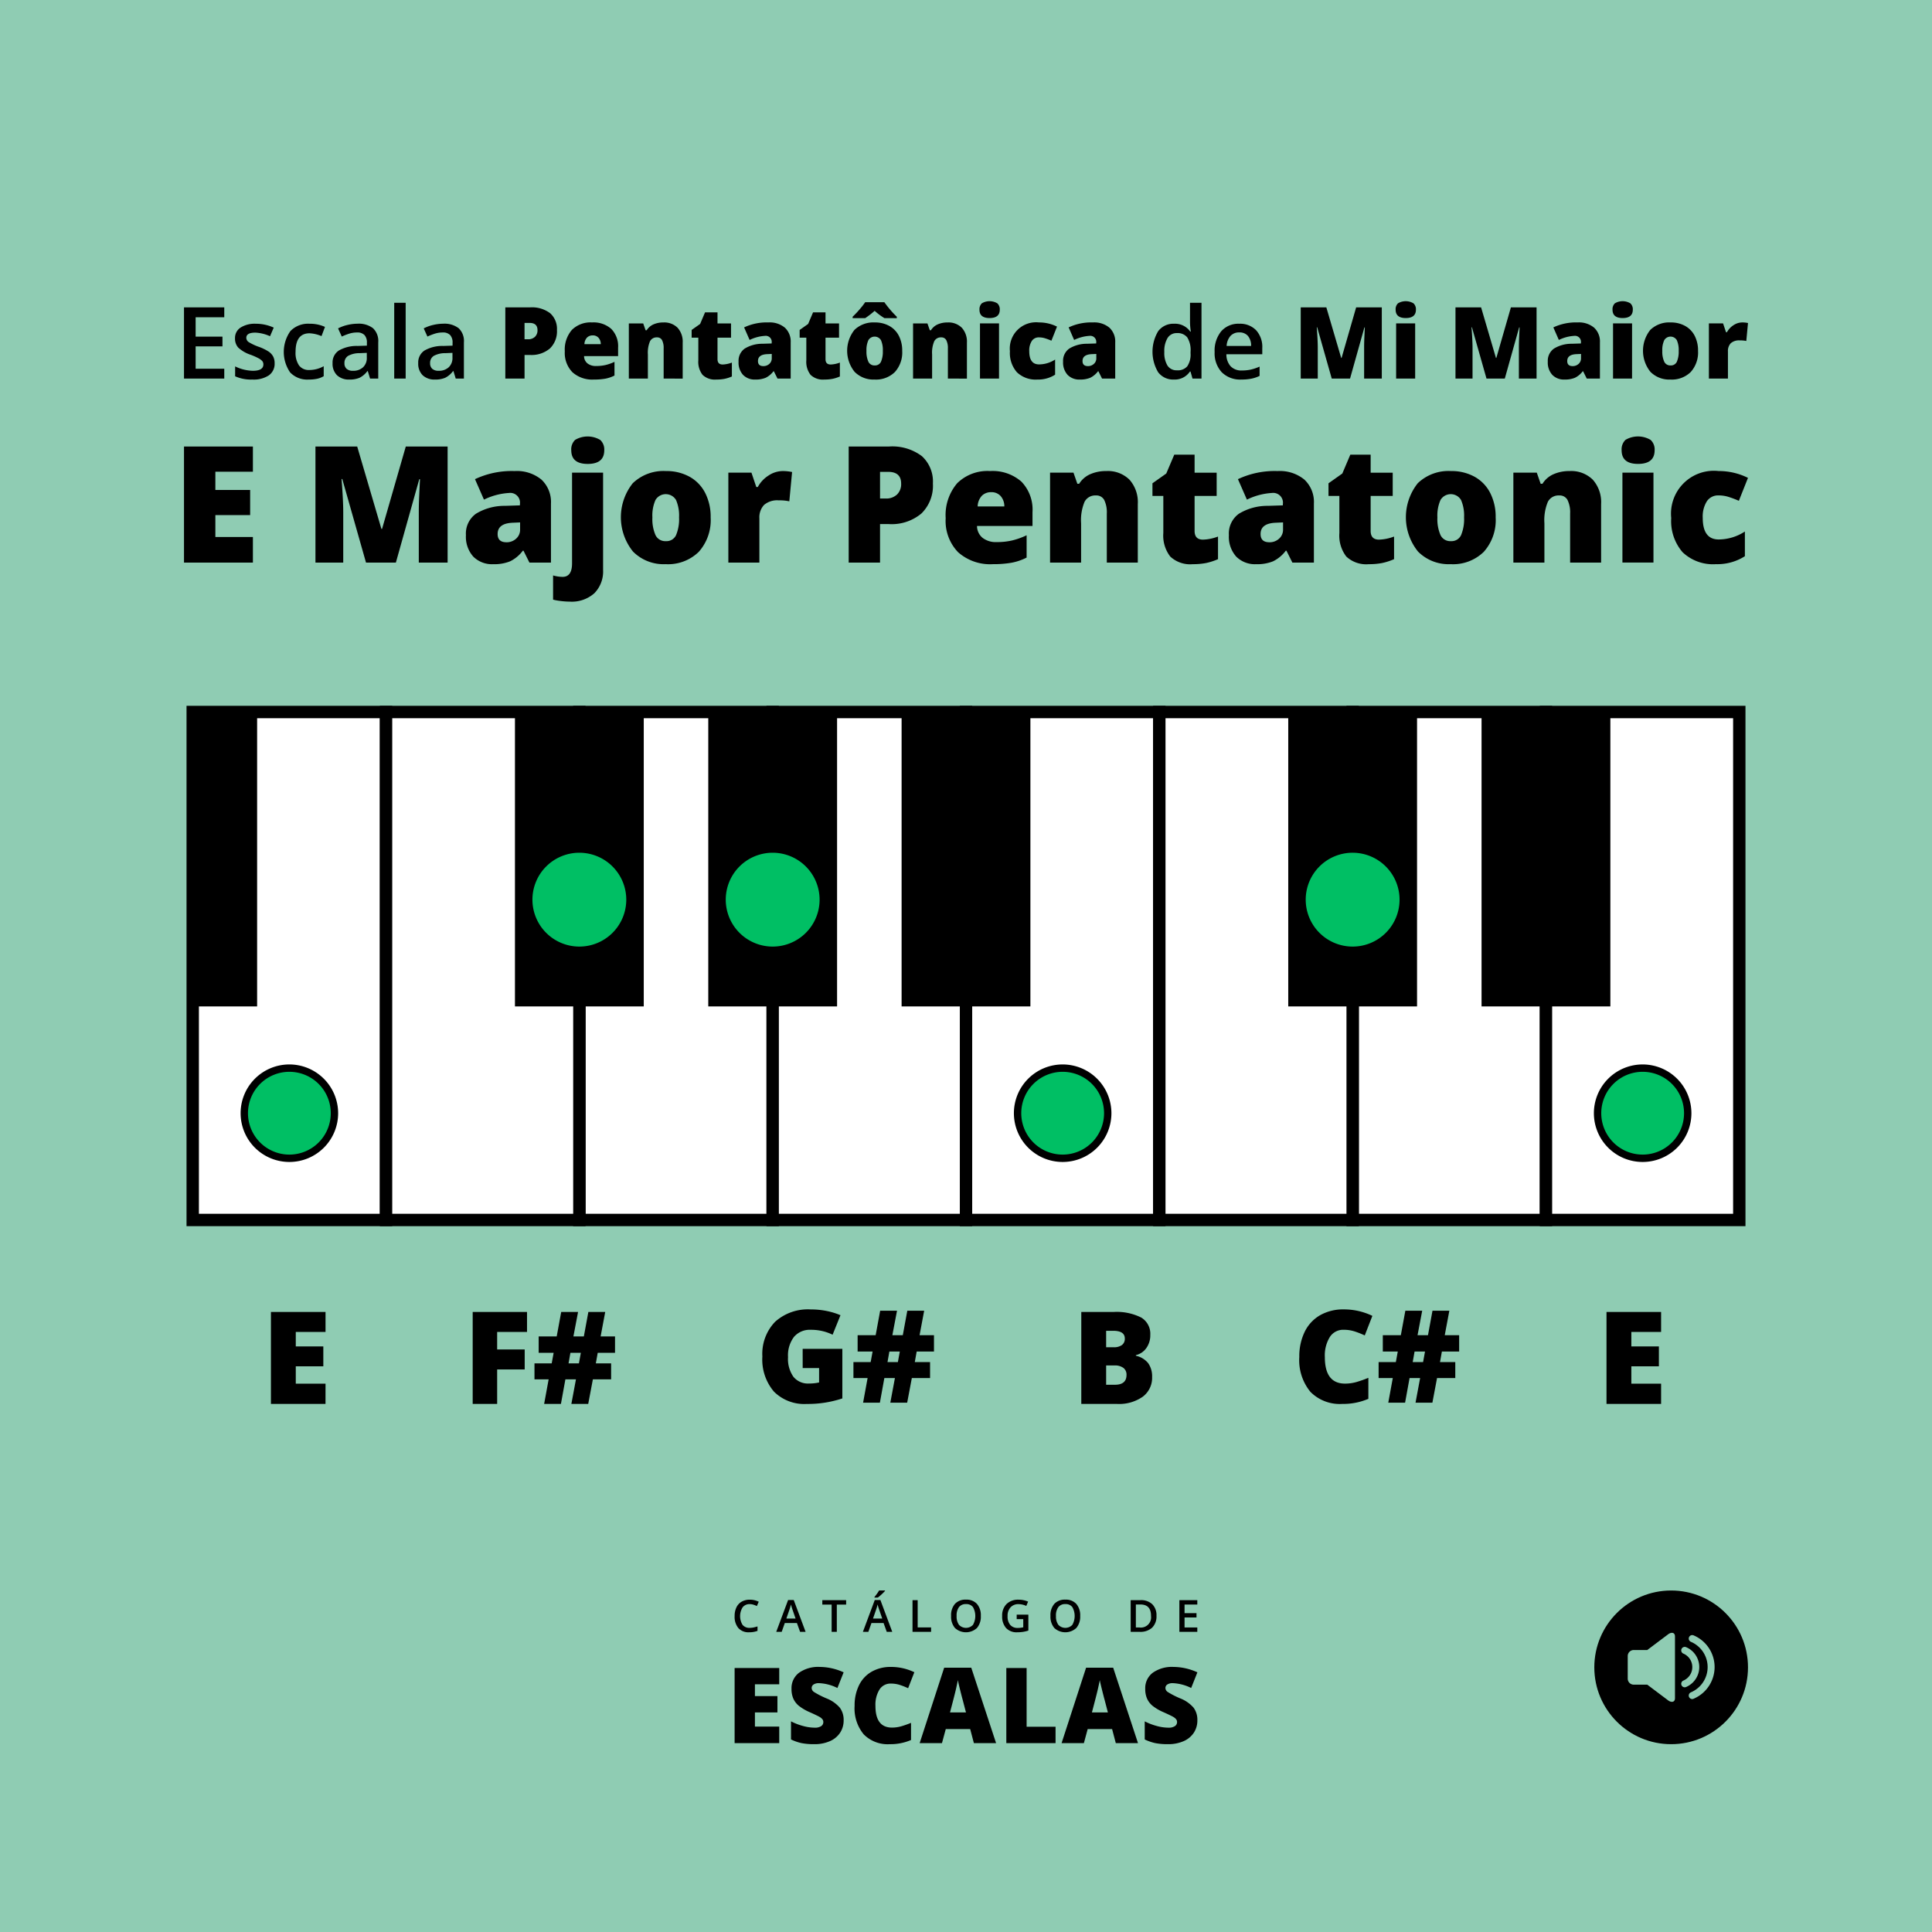
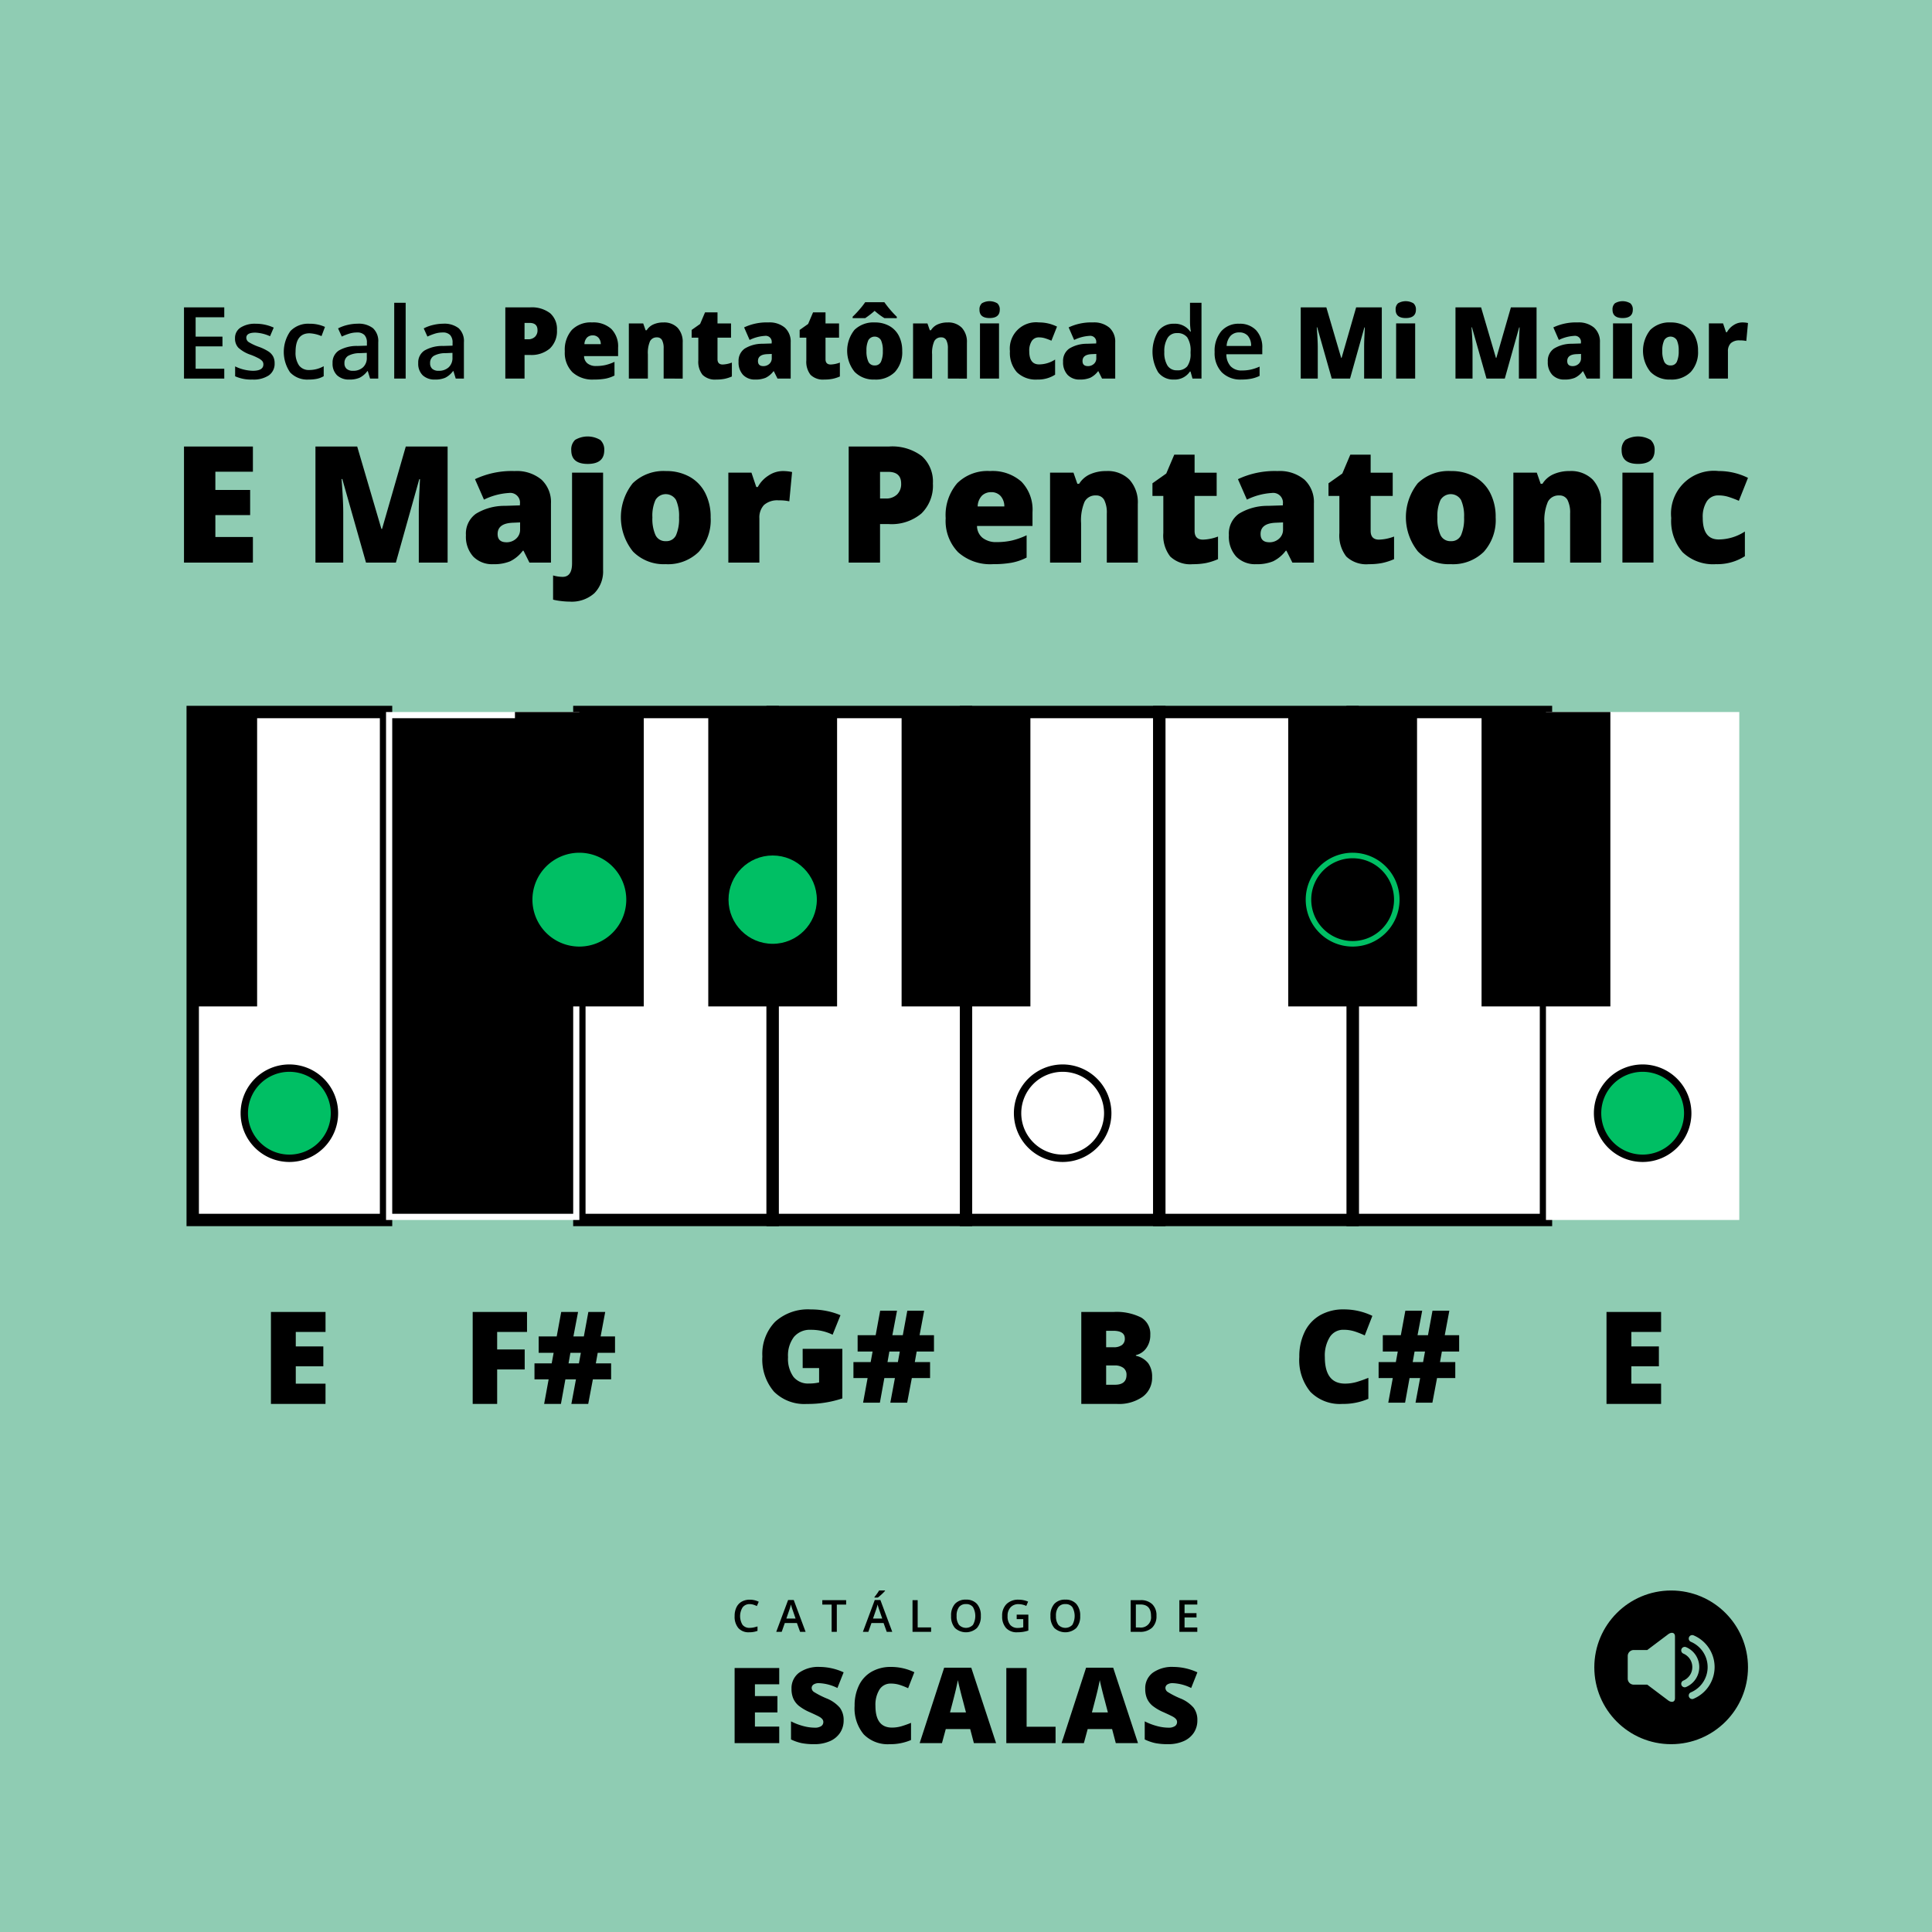
<svg xmlns="http://www.w3.org/2000/svg" width="300" height="300">
  <rect width="100%" height="100%" fill="#333333" stroke="none" />
  <g transform="translate(-1758.829 -361.44)">
    <path fill="#8fccb3" d="M1758.829 361.44h300v300h-300z" />
    <circle cx="11.932" cy="11.932" r="11.932" transform="translate(2006.393 608.412)" />
    <path d="m2017.856 615.214-3.24 2.439h-2.1a.936.936 0 0 0-.934.933v3.514a.936.936 0 0 0 .934.933h2.1l3.241 2.44c.492.37 1.062.311 1.062-.332v-9.6c-.001-.641-.571-.698-1.063-.327ZM2021.808 625.227a.54.54 0 1 1-.419-1 4.3 4.3 0 0 0 .718-.392 4.254 4.254 0 0 0 .633-6.543 4.321 4.321 0 0 0-.633-.523 4.37 4.37 0 0 0-.718-.391.54.54 0 1 1 .419-1 5.333 5.333 0 0 1 2.842 2.843 5.229 5.229 0 0 1 .314 1.017 5.259 5.259 0 0 1 0 2.121 5.248 5.248 0 0 1-.314 1.017 5.32 5.32 0 0 1-1.143 1.7 5.33 5.33 0 0 1-1.7 1.144Z" fill="#8fccb3" />
    <path d="M2020.641 623.4a.54.54 0 0 1-.419-1 2.28 2.28 0 0 0 .721-.489 2.358 2.358 0 0 0 .279-.338 2.219 2.219 0 0 0 .209-.383 2.185 2.185 0 0 0 .134-.432 2.408 2.408 0 0 0 0-.907 2.223 2.223 0 0 0-.343-.814 2.362 2.362 0 0 0-.279-.339 2.283 2.283 0 0 0-.721-.488.54.54 0 0 1 .419-1 3.359 3.359 0 0 1 1.069.717 3.4 3.4 0 0 1 .41.5 3.406 3.406 0 0 1 .505 1.209 3.363 3.363 0 0 1-.915 3.04 3.427 3.427 0 0 1-.5.411 3.482 3.482 0 0 1-.569.313Z" fill="#8fccb3" />
    <path d="M1875.239 610.528a1.329 1.329 0 0 0-1.091.492 2.582 2.582 0 0 0-.015 2.728 1.352 1.352 0 0 0 1.106.465 2.95 2.95 0 0 0 .607-.063c.2-.041.4-.1.609-.16v.691a3.7 3.7 0 0 1-1.314.219 2.1 2.1 0 0 1-1.66-.655 2.733 2.733 0 0 1-.579-1.874 3.006 3.006 0 0 1 .281-1.343 2 2 0 0 1 .813-.882 2.457 2.457 0 0 1 1.249-.307 3.108 3.108 0 0 1 1.4.317l-.29.67a4.174 4.174 0 0 0-.527-.207 1.9 1.9 0 0 0-.589-.091ZM1883.067 614.832l-.492-1.367h-1.882l-.482 1.367h-.848l1.842-4.942h.875l1.842 4.942Zm-.7-2.061-.461-1.34c-.034-.09-.08-.231-.14-.424s-.1-.335-.123-.425a7.491 7.491 0 0 1-.266.906l-.444 1.283ZM1888.77 614.832h-.805V610.6h-1.448v-.69h3.7v.69h-1.448ZM1896.523 614.832l-.492-1.367h-1.882l-.482 1.367h-.848l1.842-4.942h.875l1.842 4.942Zm-.7-2.061-.461-1.34c-.034-.09-.081-.231-.14-.424s-.1-.335-.123-.425a7.277 7.277 0 0 1-.266.906l-.445 1.283Zm-1.209-3.257v-.084q.192-.235.4-.525t.322-.5h.919v.07a6.722 6.722 0 0 1-.524.531 7.375 7.375 0 0 1-.587.5ZM1900.525 614.832v-4.923h.8v4.233h2.084v.69ZM1911.131 612.364a2.694 2.694 0 0 1-.6 1.869 2.527 2.527 0 0 1-3.415.005 2.71 2.71 0 0 1-.6-1.881 2.669 2.669 0 0 1 .6-1.872 2.215 2.215 0 0 1 1.715-.654 2.171 2.171 0 0 1 1.7.664 2.689 2.689 0 0 1 .6 1.869Zm-3.759 0a2.21 2.21 0 0 0 .368 1.379 1.492 1.492 0 0 0 2.111.064c.021-.019.041-.039.06-.059a2.8 2.8 0 0 0 0-2.758 1.277 1.277 0 0 0-1.079-.468 1.309 1.309 0 0 0-1.093.468 2.189 2.189 0 0 0-.367 1.374ZM1916.7 612.162h1.812v2.472a5.2 5.2 0 0 1-.854.205 6.084 6.084 0 0 1-.884.061 2.223 2.223 0 0 1-1.724-.662 2.666 2.666 0 0 1-.606-1.867 2.491 2.491 0 0 1 .683-1.861 2.573 2.573 0 0 1 1.883-.672 3.684 3.684 0 0 1 1.461.3l-.282.671a2.849 2.849 0 0 0-1.2-.277 1.615 1.615 0 0 0-1.246.5 1.9 1.9 0 0 0-.457 1.353 2.022 2.022 0 0 0 .412 1.372 1.494 1.494 0 0 0 1.187.469 3.912 3.912 0 0 0 .835-.1v-1.269h-1.02ZM1926.56 612.364a2.694 2.694 0 0 1-.6 1.869 2.527 2.527 0 0 1-3.415.005 2.714 2.714 0 0 1-.6-1.881 2.669 2.669 0 0 1 .6-1.872 2.215 2.215 0 0 1 1.715-.654 2.17 2.17 0 0 1 1.7.664 2.689 2.689 0 0 1 .6 1.869Zm-3.758 0a2.2 2.2 0 0 0 .367 1.379 1.494 1.494 0 0 0 2.112.064l.059-.059a2.8 2.8 0 0 0 0-2.758 1.279 1.279 0 0 0-1.08-.468 1.307 1.307 0 0 0-1.092.468 2.189 2.189 0 0 0-.37 1.374ZM1938.406 612.324a2.453 2.453 0 0 1-.676 1.863 2.721 2.721 0 0 1-1.95.645h-1.38v-4.923h1.523a2.518 2.518 0 0 1 1.828.633 2.364 2.364 0 0 1 .655 1.782Zm-.848.026q0-1.767-1.654-1.768h-.7v3.573h.571a1.584 1.584 0 0 0 1.779-1.805ZM1944.746 614.832h-2.785v-4.923h2.785v.68h-1.98v1.341h1.855v.673h-1.855v1.546h1.98ZM1879.829 632.115h-6.929v-11.669h6.928v2.53h-3.775v1.836h3.495v2.53h-3.495v2.2h3.775ZM1889.829 628.571a3.44 3.44 0 0 1-.551 1.928 3.611 3.611 0 0 1-1.588 1.309 5.9 5.9 0 0 1-2.434.467 9.871 9.871 0 0 1-1.956-.164 7.3 7.3 0 0 1-1.644-.571v-2.81a9.337 9.337 0 0 0 1.876.722 6.971 6.971 0 0 0 1.787.26 1.743 1.743 0 0 0 1.029-.244.747.747 0 0 0 .327-.626.691.691 0 0 0-.131-.419 1.532 1.532 0 0 0-.423-.363q-.292-.184-1.553-.751a7.436 7.436 0 0 1-1.712-1.005 3.09 3.09 0 0 1-.846-1.118 3.7 3.7 0 0 1-.275-1.492 2.989 2.989 0 0 1 1.173-2.514 5.168 5.168 0 0 1 3.225-.9 9.041 9.041 0 0 1 3.695.838l-.966 2.434a6.993 6.993 0 0 0-2.825-.75 1.465 1.465 0 0 0-.894.216.653.653 0 0 0-.28.534.773.773 0 0 0 .356.615 13.629 13.629 0 0 0 1.927.989 5.323 5.323 0 0 1 2.095 1.458 3.156 3.156 0 0 1 .588 1.957ZM1897.155 622.865a2.012 2.012 0 0 0-1.756.921 4.459 4.459 0 0 0-.631 2.543q0 3.369 2.563 3.369a5.255 5.255 0 0 0 1.5-.216 15.1 15.1 0 0 0 1.461-.519v2.666a8.1 8.1 0 0 1-3.3.647 5.225 5.225 0 0 1-4.051-1.533 6.321 6.321 0 0 1-1.409-4.429 7.065 7.065 0 0 1 .683-3.184 4.882 4.882 0 0 1 1.963-2.111 5.938 5.938 0 0 1 3.013-.739 8.306 8.306 0 0 1 3.616.823l-.966 2.482a10.959 10.959 0 0 0-1.293-.511 4.513 4.513 0 0 0-1.393-.209ZM1910.054 632.115l-.575-2.187h-3.791l-.591 2.187h-3.464l3.807-11.717h4.206l3.856 11.717Zm-1.229-4.773-.5-1.914q-.176-.639-.427-1.652t-.331-1.453q-.072.406-.283 1.341t-.938 3.679ZM1915.09 632.115v-11.669h3.152v9.123h4.494v2.546ZM1932.09 632.115l-.575-2.187h-3.791l-.591 2.187h-3.463l3.807-11.717h4.206l3.855 11.717Zm-1.229-4.773-.5-1.914q-.176-.639-.427-1.652t-.331-1.453q-.072.406-.283 1.341t-.938 3.679ZM1944.755 628.571a3.441 3.441 0 0 1-.551 1.928 3.611 3.611 0 0 1-1.588 1.309 5.9 5.9 0 0 1-2.434.467 9.873 9.873 0 0 1-1.956-.164 7.3 7.3 0 0 1-1.644-.571v-2.81a9.4 9.4 0 0 0 1.876.722 6.973 6.973 0 0 0 1.788.26 1.74 1.74 0 0 0 1.028-.244.751.751 0 0 0 .328-.626.7.7 0 0 0-.132-.419 1.532 1.532 0 0 0-.423-.363q-.292-.184-1.553-.751a7.457 7.457 0 0 1-1.712-1.005 3.1 3.1 0 0 1-.846-1.118 3.72 3.72 0 0 1-.275-1.492 2.991 2.991 0 0 1 1.173-2.514 5.169 5.169 0 0 1 3.225-.9 9.041 9.041 0 0 1 3.7.838l-.965 2.434a7 7 0 0 0-2.826-.75 1.465 1.465 0 0 0-.894.216.649.649 0 0 0-.279.534.772.772 0 0 0 .355.615 13.414 13.414 0 0 0 1.927.989 5.323 5.323 0 0 1 2.095 1.458 3.157 3.157 0 0 1 .583 1.957Z" />
    <path fill="#fff" d="M1848.791 472.003h30.019v78.874h-30.019z" />
    <path d="M1879.771 551.838h-31.941v-80.8h31.941Zm-30.019-1.922h28.1v-76.952h-28.1Z" />
    <path fill="#fff" d="M1968.867 472.003h30.019v78.874h-30.019z" />
    <path d="M1999.846 551.838h-31.94v-80.8h31.94Zm-30.018-1.922h28.1v-76.952h-28.1Z" />
    <path fill="#fff" d="M1998.885 472.003h30.019v78.874h-30.019z" />
-     <path d="M2029.865 551.838h-31.941v-80.8h31.941Zm-30.019-1.922h28.1v-76.952h-28.1Z" />
    <path fill="#fff" d="M1788.754 472.003h30.019v78.874h-30.019z" />
    <path d="M1819.734 551.838h-31.941v-80.8h31.941Zm-30.019-1.922h28.1v-76.952h-28.1Z" />
    <path fill="#fff" d="M1818.773 472.003h30.019v78.874h-30.019z" />
-     <path d="M1849.752 551.838h-31.94v-80.8h31.94Zm-30.018-1.922h28.1v-76.952h-28.1Z" />
+     <path d="M1849.752 551.838h-31.94h31.94Zm-30.018-1.922h28.1v-76.952h-28.1Z" />
    <path fill="#fff" d="M1908.829 472.003h30.019v78.874h-30.019z" />
    <path d="M1939.809 551.838h-31.941v-80.8h31.941Zm-30.019-1.922h28.1v-76.952h-28.1Z" />
    <path fill="#fff" d="M1878.81 472.003h30.019v78.874h-30.019z" />
    <path d="M1909.79 551.838h-31.941v-80.8h31.941Zm-30.019-1.922h28.1v-76.952h-28.1Z" />
    <path fill="#fff" d="M1938.848 472.003h30.019v78.874h-30.019z" />
    <path d="M1969.828 551.838h-31.941v-80.8h31.941Zm-30.019-1.922h28.1v-76.952h-28.1Z" />
    <path d="M1958.867 472.003h20v45.714h-20zM1988.885 472.003h20v45.714h-20zM1838.791 472.003h20v45.714h-20zM1868.81 472.003h20v45.714h-20zM1898.829 472.003h20v45.714h-20zM1788.754 472.003h10v45.714h-10z" />
    <circle cx="7" cy="7" r="7" transform="translate(2006.895 527.297)" fill="#00bf64" />
    <path d="M2013.9 527.869a6.428 6.428 0 1 1-6.429 6.428 6.428 6.428 0 0 1 6.429-6.428m0-1.143a7.572 7.572 0 1 0 7.571 7.571 7.58 7.58 0 0 0-7.571-7.571Z" />
-     <circle cx="6.857" cy="6.857" r="6.857" transform="translate(1962.01 494.28)" fill="#00bf64" />
    <path d="M1968.867 494.709a6.428 6.428 0 1 1-6.429 6.428 6.428 6.428 0 0 1 6.429-6.428m0-.857a7.286 7.286 0 1 0 7.285 7.285 7.293 7.293 0 0 0-7.285-7.285Z" fill="#00bf64" />
-     <circle cx="7" cy="7" r="7" transform="translate(1916.839 527.297)" fill="#00bf64" />
    <path d="M1923.838 527.869a6.428 6.428 0 1 1-6.428 6.428 6.428 6.428 0 0 1 6.428-6.428m0-1.143a7.572 7.572 0 1 0 7.572 7.571 7.58 7.58 0 0 0-7.572-7.571Z" />
    <circle cx="6.857" cy="6.857" r="6.857" transform="translate(1871.953 494.28)" fill="#00bf64" />
-     <path d="M1878.81 494.709a6.428 6.428 0 1 1-6.428 6.428 6.428 6.428 0 0 1 6.428-6.428m0-.857a7.286 7.286 0 1 0 7.286 7.285 7.293 7.293 0 0 0-7.286-7.285Z" fill="#00bf64" />
    <circle cx="6.857" cy="6.857" r="6.857" transform="translate(1841.934 494.28)" fill="#00bf64" />
    <path d="M1848.791 494.709a6.428 6.428 0 1 1-6.428 6.428 6.428 6.428 0 0 1 6.428-6.428m0-.857a7.286 7.286 0 1 0 7.286 7.285 7.293 7.293 0 0 0-7.286-7.285Z" fill="#00bf64" />
    <circle cx="7" cy="7" r="7" transform="translate(1796.763 527.297)" fill="#00bf64" />
    <path d="M1803.763 527.869a6.428 6.428 0 1 1-6.428 6.428 6.428 6.428 0 0 1 6.428-6.428m0-1.143a7.572 7.572 0 1 0 7.572 7.571 7.579 7.579 0 0 0-7.572-7.571ZM1809.372 579.44h-8.472v-14.277h8.477v3.1h-4.619v2.246h4.277v3.091h-4.277v2.7h4.619ZM1836.028 579.44h-3.8v-14.277h8.437v3.1h-4.638v2.724h4.277v3.1h-4.277ZM1851.643 571.5l-.293 1.64h2.373v2.481h-2.832l-.723 3.818h-2.617l.713-3.818h-1.641l-.693 3.818h-2.607l.7-3.818h-2.2v-2.481h2.675l.3-1.64h-2.324v-2.539h2.8l.7-3.8h2.617l-.723 3.8h1.621l.7-3.8h2.618l-.713 3.8h2.236v2.539Zm-4.531 1.64h1.611l.3-1.64h-1.621ZM1883.465 570.886h6.162v7.7a16.94 16.94 0 0 1-5.518.859 6.668 6.668 0 0 1-5.1-1.914 7.663 7.663 0 0 1-1.8-5.459 7.173 7.173 0 0 1 1.973-5.381 7.585 7.585 0 0 1 5.527-1.923 12.247 12.247 0 0 1 2.544.253 10.844 10.844 0 0 1 2.085.645l-1.221 3.027a7.557 7.557 0 0 0-3.388-.761 3.22 3.22 0 0 0-2.612 1.1 4.75 4.75 0 0 0-.923 3.14 4.819 4.819 0 0 0 .834 3.052 2.9 2.9 0 0 0 2.408 1.049 7.047 7.047 0 0 0 1.582-.166v-2.236h-2.549ZM1901.17 571.306l-.293 1.64h2.373v2.481h-2.832l-.723 3.818h-2.617l.713-3.818h-1.641l-.693 3.818h-2.607l.7-3.818h-2.2v-2.481h2.675l.3-1.64h-2.324v-2.54h2.8l.7-3.8h2.617l-.723 3.8h1.621l.7-3.8h2.618l-.713 3.8h2.236v2.54Zm-4.531 1.64h1.611l.3-1.64h-1.621ZM1926.732 565.163h4.981a8.473 8.473 0 0 1 4.321.864 2.93 2.93 0 0 1 1.411 2.691 3.4 3.4 0 0 1-.615 2.05 2.744 2.744 0 0 1-1.621 1.094v.1a3.325 3.325 0 0 1 1.924 1.172 3.537 3.537 0 0 1 .595 2.129 3.649 3.649 0 0 1-1.459 3.061 6.392 6.392 0 0 1-3.98 1.118h-5.557Zm3.858 5.478h1.162a2.1 2.1 0 0 0 1.284-.341 1.191 1.191 0 0 0 .454-1.016q0-1.2-1.816-1.2h-1.084Zm0 2.823v3h1.357q1.806 0 1.807-1.524a1.307 1.307 0 0 0-.484-1.093 2.223 2.223 0 0 0-1.4-.381ZM1967.47 567.927a2.456 2.456 0 0 0-2.148 1.128 5.437 5.437 0 0 0-.772 3.11q0 4.121 3.135 4.121a6.413 6.413 0 0 0 1.836-.264 18.292 18.292 0 0 0 1.787-.634v3.261a9.878 9.878 0 0 1-4.043.791 6.4 6.4 0 0 1-4.956-1.875 7.734 7.734 0 0 1-1.724-5.42 8.656 8.656 0 0 1 .835-3.9 5.975 5.975 0 0 1 2.4-2.583 7.255 7.255 0 0 1 3.686-.9 10.163 10.163 0 0 1 4.424 1.005l-1.182 3.038a13.05 13.05 0 0 0-1.582-.625 5.5 5.5 0 0 0-1.696-.253ZM1982.724 571.306l-.293 1.64h2.373v2.481h-2.832l-.722 3.818h-2.618l.713-3.818h-1.64l-.694 3.818h-2.611l.7-3.818h-2.2v-2.481h2.675l.3-1.64h-2.324v-2.54h2.8l.7-3.8h2.617l-.723 3.8h1.621l.7-3.8h2.617l-.713 3.8h2.236v2.54Zm-4.531 1.64h1.611l.3-1.64h-1.621ZM2016.763 579.44h-8.477v-14.277h8.477v3.1h-4.619v2.246h4.277v3.091h-4.277v2.7h4.619ZM1793.654 420.225h-6.254V409.17h6.253v1.53h-4.446v3.01h4.166v1.512h-4.166v3.471h4.446ZM1801.472 417.843a2.187 2.187 0 0 1-.892 1.879 4.272 4.272 0 0 1-2.555.654 6.035 6.035 0 0 1-2.685-.507v-1.535a6.588 6.588 0 0 0 2.745.681q1.641 0 1.641-.991a.785.785 0 0 0-.182-.529 2.147 2.147 0 0 0-.6-.438 10.181 10.181 0 0 0-1.157-.515 5.331 5.331 0 0 1-1.955-1.119 2.072 2.072 0 0 1-.51-1.452 1.908 1.908 0 0 1 .866-1.667 4.112 4.112 0 0 1 2.355-.593 6.673 6.673 0 0 1 2.79.6l-.574 1.338a6.207 6.207 0 0 0-2.276-.559q-1.407 0-1.407.8a.808.808 0 0 0 .367.666 8.1 8.1 0 0 0 1.6.748 7.346 7.346 0 0 1 1.505.734 2.2 2.2 0 0 1 .7.767 2.226 2.226 0 0 1 .224 1.038ZM1806.765 420.376a3.659 3.659 0 0 1-2.884-1.108 5.614 5.614 0 0 1 .045-6.423 3.828 3.828 0 0 1 2.983-1.134 5.6 5.6 0 0 1 2.382.491l-.537 1.429a5.386 5.386 0 0 0-1.86-.438q-2.171 0-2.17 2.881a3.452 3.452 0 0 0 .54 2.113 1.874 1.874 0 0 0 1.585.707 4.546 4.546 0 0 0 2.245-.59v1.55a3.467 3.467 0 0 1-1.017.4 6.074 6.074 0 0 1-1.312.122ZM1816.293 420.225l-.356-1.165h-.06a3.412 3.412 0 0 1-1.218 1.04 3.846 3.846 0 0 1-1.572.276 2.667 2.667 0 0 1-1.925-.665 2.493 2.493 0 0 1-.691-1.883 2.21 2.21 0 0 1 .96-1.951 5.537 5.537 0 0 1 2.926-.718l1.444-.046v-.446a1.691 1.691 0 0 0-.374-1.2 1.524 1.524 0 0 0-1.161-.4 4.012 4.012 0 0 0-1.232.189 9.367 9.367 0 0 0-1.134.446l-.575-1.27a6.163 6.163 0 0 1 1.49-.541 6.879 6.879 0 0 1 1.527-.185 3.62 3.62 0 0 1 2.408.7 2.725 2.725 0 0 1 .813 2.185v5.634Zm-2.647-1.21a2.2 2.2 0 0 0 1.554-.541 1.958 1.958 0 0 0 .586-1.516v-.726l-1.074.046a3.681 3.681 0 0 0-1.826.419 1.278 1.278 0 0 0-.571 1.146 1.118 1.118 0 0 0 .333.866 1.432 1.432 0 0 0 .998.306ZM1821.82 420.225h-1.777v-11.766h1.777ZM1829.593 420.225l-.355-1.165h-.06a3.427 3.427 0 0 1-1.218 1.04 3.851 3.851 0 0 1-1.573.276 2.664 2.664 0 0 1-1.924-.665 2.493 2.493 0 0 1-.692-1.883 2.21 2.21 0 0 1 .96-1.951 5.54 5.54 0 0 1 2.926-.718l1.445-.046v-.446a1.687 1.687 0 0 0-.375-1.2 1.523 1.523 0 0 0-1.16-.4 4.015 4.015 0 0 0-1.233.189 9.383 9.383 0 0 0-1.134.446l-.575-1.27a6.176 6.176 0 0 1 1.49-.541 6.885 6.885 0 0 1 1.527-.185 3.623 3.623 0 0 1 2.409.7 2.728 2.728 0 0 1 .813 2.185v5.634Zm-2.646-1.21a2.2 2.2 0 0 0 1.554-.541 1.962 1.962 0 0 0 .586-1.516v-.726l-1.074.046a3.675 3.675 0 0 0-1.826.419 1.276 1.276 0 0 0-.571 1.146 1.118 1.118 0 0 0 .333.866 1.43 1.43 0 0 0 .998.306ZM1845.313 412.686a3.7 3.7 0 0 1-1.092 2.862 4.408 4.408 0 0 1-3.1 1.009h-.84v3.668h-2.986V409.17h3.826a4.674 4.674 0 0 1 3.145.915 3.262 3.262 0 0 1 1.047 2.601Zm-5.036 1.437h.545a1.489 1.489 0 0 0 1.07-.378 1.371 1.371 0 0 0 .4-1.044q0-1.119-1.24-1.119h-.772ZM1851.037 420.376a4.6 4.6 0 0 1-3.323-1.138 4.284 4.284 0 0 1-1.183-3.24 4.668 4.668 0 0 1 1.1-3.331 4.1 4.1 0 0 1 3.131-1.16 4.152 4.152 0 0 1 2.99 1.009 3.837 3.837 0 0 1 1.055 2.907v1.316h-5.286a1.469 1.469 0 0 0 .526 1.127 2.06 2.06 0 0 0 1.35.408 6.529 6.529 0 0 0 1.432-.147 7.118 7.118 0 0 0 1.418-.5v2.125a5.253 5.253 0 0 1-1.436.491 9.922 9.922 0 0 1-1.774.133Zm-.174-6.858a1.225 1.225 0 0 0-.873.329 1.543 1.543 0 0 0-.412 1.032h2.541a1.483 1.483 0 0 0-.352-.991 1.161 1.161 0 0 0-.904-.37ZM1861.88 420.225v-4.673a2.691 2.691 0 0 0-.245-1.289.841.841 0 0 0-.791-.435 1.145 1.145 0 0 0-1.081.6 4.53 4.53 0 0 0-.332 2.049v3.751h-2.957v-8.567h2.231l.37 1.058h.174a2.345 2.345 0 0 1 1.047-.907 3.7 3.7 0 0 1 1.539-.3 2.918 2.918 0 0 1 2.212.824 3.221 3.221 0 0 1 .79 2.321v5.573ZM1871.045 418.04a4.417 4.417 0 0 0 1.429-.3v2.16a5.859 5.859 0 0 1-1.138.366 6.454 6.454 0 0 1-1.267.11 2.763 2.763 0 0 1-2.147-.73 3.264 3.264 0 0 1-.658-2.242v-3.531h-1.036v-1.2l1.316-.93.764-1.8h1.935v1.717h2.1v2.215h-2.1v3.335q0 .829.802.83ZM1879.559 420.225l-.567-1.134h-.061a3.373 3.373 0 0 1-1.217 1.013 4.033 4.033 0 0 1-1.6.272 2.515 2.515 0 0 1-1.906-.726 2.83 2.83 0 0 1-.695-2.042 2.321 2.321 0 0 1 .952-2.037 5.205 5.205 0 0 1 2.76-.752l1.429-.046v-.121a.929.929 0 0 0-1.043-1.059 6.236 6.236 0 0 0-2.382.636l-.854-1.951a8.218 8.218 0 0 1 3.78-.771 3.675 3.675 0 0 1 2.552.816 2.921 2.921 0 0 1 .9 2.284v5.618Zm-2.193-1.936a1.334 1.334 0 0 0 .919-.34 1.133 1.133 0 0 0 .382-.885v-.664l-.681.03q-1.46.053-1.459 1.074 0 .785.839.785ZM1887.816 418.04a4.417 4.417 0 0 0 1.429-.3v2.16a5.836 5.836 0 0 1-1.138.366 6.444 6.444 0 0 1-1.266.11 2.765 2.765 0 0 1-2.148-.73 3.269 3.269 0 0 1-.658-2.242v-3.531H1883v-1.2l1.316-.93.764-1.8h1.935v1.717h2.1v2.215h-2.1v3.335q-.001.829.801.83ZM1898.924 415.922a4.533 4.533 0 0 1-1.131 3.278 4.182 4.182 0 0 1-3.164 1.176 4.1 4.1 0 0 1-3.1-1.2 5.207 5.207 0 0 1-.023-6.507 4.224 4.224 0 0 1 3.172-1.16 4.524 4.524 0 0 1 2.231.536 3.664 3.664 0 0 1 1.493 1.539 4.972 4.972 0 0 1 .522 2.338Zm-2.76-5.081a9.98 9.98 0 0 1-1.52-1.134 13.649 13.649 0 0 1-1.467 1.134h-1.951v-.219a15.133 15.133 0 0 0 1.093-1.157 11.635 11.635 0 0 0 .858-1.1h2.972a16.44 16.44 0 0 0 1.935 2.261v.219Zm-2.791 5.081a3.818 3.818 0 0 0 .295 1.683 1.026 1.026 0 0 0 .991.578 1 1 0 0 0 .972-.578 3.945 3.945 0 0 0 .283-1.683 3.75 3.75 0 0 0-.287-1.656 1.139 1.139 0 0 0-1.959 0 3.659 3.659 0 0 0-.295 1.656ZM1906.016 420.225v-4.673a2.678 2.678 0 0 0-.246-1.289.84.84 0 0 0-.79-.435 1.143 1.143 0 0 0-1.081.6 4.525 4.525 0 0 0-.333 2.049v3.751h-2.957v-8.567h2.231l.371 1.058h.174a2.345 2.345 0 0 1 1.047-.907 3.7 3.7 0 0 1 1.539-.3 2.915 2.915 0 0 1 2.211.824 3.217 3.217 0 0 1 .79 2.321v5.573ZM1910.924 409.526a1.25 1.25 0 0 1 .37-.991 2.351 2.351 0 0 1 2.4.007 1.242 1.242 0 0 1 .378.984q0 1.3-1.58 1.3t-1.568-1.3Zm3.032 10.7H1911v-8.567h2.957ZM1919.921 420.376a4.21 4.21 0 0 1-3.187-1.134 4.534 4.534 0 0 1-1.085-3.259 4.079 4.079 0 0 1 4.507-4.476 6.239 6.239 0 0 1 2.805.65l-.869 2.185a9.443 9.443 0 0 0-.991-.374 3.2 3.2 0 0 0-.945-.14 1.279 1.279 0 0 0-1.112.559 2.726 2.726 0 0 0-.393 1.581q0 2.057 1.52 2.056a4.588 4.588 0 0 0 2.495-.756v2.352a4.858 4.858 0 0 1-2.745.756ZM1929.955 420.225l-.567-1.134h-.06a3.371 3.371 0 0 1-1.217 1.013 4.033 4.033 0 0 1-1.6.272 2.515 2.515 0 0 1-1.906-.726 2.83 2.83 0 0 1-.7-2.042 2.322 2.322 0 0 1 .953-2.037 5.205 5.205 0 0 1 2.76-.752l1.429-.046v-.121a.929.929 0 0 0-1.043-1.059 6.235 6.235 0 0 0-2.382.636l-.854-1.951a8.218 8.218 0 0 1 3.78-.771 3.675 3.675 0 0 1 2.552.816 2.921 2.921 0 0 1 .9 2.284v5.618Zm-2.192-1.936a1.33 1.33 0 0 0 .918-.34 1.129 1.129 0 0 0 .382-.885v-.664l-.68.03q-1.46.053-1.46 1.074 0 .785.84.785ZM1941.108 420.376a2.913 2.913 0 0 1-2.442-1.134 6.217 6.217 0 0 1 .011-6.386 2.944 2.944 0 0 1 2.462-1.145 2.884 2.884 0 0 1 2.51 1.217h.091a10.633 10.633 0 0 1-.129-1.421v-3.048h1.785v11.766H1944l-.31-1.1h-.083a2.841 2.841 0 0 1-2.499 1.251Zm.477-1.437a1.933 1.933 0 0 0 1.6-.616 3.242 3.242 0 0 0 .514-2v-.249a3.747 3.747 0 0 0-.514-2.246 1.905 1.905 0 0 0-1.61-.665 1.636 1.636 0 0 0-1.445.759 3.9 3.9 0 0 0-.506 2.167 3.8 3.8 0 0 0 .491 2.121 1.661 1.661 0 0 0 1.47.729ZM1951.589 420.376a4.047 4.047 0 0 1-3.052-1.138 4.32 4.32 0 0 1-1.1-3.134 4.741 4.741 0 0 1 1.021-3.221 3.525 3.525 0 0 1 2.8-1.172 3.45 3.45 0 0 1 2.617 1.005 3.845 3.845 0 0 1 .96 2.768v.96h-5.573a2.748 2.748 0 0 0 .658 1.871 2.288 2.288 0 0 0 1.747.654 6.466 6.466 0 0 0 1.38-.139 7.284 7.284 0 0 0 1.372-.465v1.444a5.4 5.4 0 0 1-1.316.438 8.032 8.032 0 0 1-1.514.129Zm-.326-7.319a1.788 1.788 0 0 0-1.357.536 2.559 2.559 0 0 0-.608 1.566h3.8a2.311 2.311 0 0 0-.5-1.569 1.7 1.7 0 0 0-1.335-.533ZM1965.622 420.225l-2.26-7.962h-.068q.158 2.034.158 3.16v4.8h-2.646V409.17h3.977l2.306 7.849h.061l2.261-7.849h3.984v11.055h-2.744v-4.847q0-.378.011-.839t.1-2.261h-.068l-2.23 7.947ZM1975.543 409.526a1.247 1.247 0 0 1 .371-.991 2.349 2.349 0 0 1 2.4.007 1.242 1.242 0 0 1 .378.984q0 1.3-1.58 1.3-1.569 0-1.569-1.3Zm3.032 10.7h-2.956v-8.567h2.956ZM1989.652 420.225l-2.26-7.962h-.068q.159 2.034.159 3.16v4.8h-2.647V409.17h3.977l2.307 7.849h.06l2.261-7.849h3.985v11.055h-2.745v-4.847q0-.378.011-.839t.1-2.261h-.068l-2.23 7.947ZM2005.221 420.225l-.567-1.134h-.06a3.365 3.365 0 0 1-1.218 1.013 4.024 4.024 0 0 1-1.6.272 2.515 2.515 0 0 1-1.906-.726 2.831 2.831 0 0 1-.7-2.042 2.322 2.322 0 0 1 .953-2.037 5.205 5.205 0 0 1 2.76-.752l1.429-.046v-.121a.929.929 0 0 0-1.043-1.059 6.231 6.231 0 0 0-2.382.636l-.855-1.951a8.222 8.222 0 0 1 3.781-.771 3.675 3.675 0 0 1 2.552.816 2.924 2.924 0 0 1 .9 2.284v5.618Zm-2.192-1.936a1.33 1.33 0 0 0 .918-.34 1.129 1.129 0 0 0 .382-.885v-.664l-.68.03q-1.46.053-1.46 1.074 0 .785.84.785ZM2009.221 409.526a1.25 1.25 0 0 1 .371-.991 2.351 2.351 0 0 1 2.4.007 1.242 1.242 0 0 1 .378.984q0 1.3-1.581 1.3-1.567 0-1.568-1.3Zm3.032 10.7h-2.953v-8.567h2.956ZM2022.5 415.922a4.538 4.538 0 0 1-1.13 3.278 4.185 4.185 0 0 1-3.165 1.176 4.1 4.1 0 0 1-3.1-1.2 5.206 5.206 0 0 1-.022-6.507 4.22 4.22 0 0 1 3.172-1.16 4.52 4.52 0 0 1 2.23.536 3.672 3.672 0 0 1 1.494 1.539 4.973 4.973 0 0 1 .521 2.338Zm-5.55 0a3.816 3.816 0 0 0 .3 1.683 1.026 1.026 0 0 0 .99.578 1 1 0 0 0 .972-.578 3.943 3.943 0 0 0 .284-1.683 3.735 3.735 0 0 0-.288-1.656 1.138 1.138 0 0 0-1.958 0 3.657 3.657 0 0 0-.301 1.656ZM2029.358 411.507a4.317 4.317 0 0 1 .733.06l.166.03-.264 2.79a4.39 4.39 0 0 0-1.006-.09 1.919 1.919 0 0 0-1.407.442 1.736 1.736 0 0 0-.438 1.274v4.212h-2.957v-8.567h2.2l.461 1.368h.144a2.968 2.968 0 0 1 1.032-1.1 2.468 2.468 0 0 1 1.336-.419ZM1798.1 448.8h-10.7v-18.023h10.7v3.907h-5.829v2.835h5.4v3.907h-5.4v3.4h5.829ZM1815.663 448.8l-3.685-12.978h-.111q.258 3.315.259 5.152v7.826h-4.314v-18.023h6.483l3.759 12.793h.1l3.685-12.793h6.495V448.8h-4.474v-7.9q0-.617.019-1.368t.166-3.685h-.111L1820.3 448.8ZM1841.04 448.8l-.924-1.849h-.1a5.48 5.48 0 0 1-1.984 1.652 6.552 6.552 0 0 1-2.613.444 4.1 4.1 0 0 1-3.106-1.183 4.617 4.617 0 0 1-1.134-3.328 3.787 3.787 0 0 1 1.553-3.322 8.488 8.488 0 0 1 4.5-1.226l2.329-.074v-.2a1.515 1.515 0 0 0-1.7-1.726 10.17 10.17 0 0 0-3.882 1.035l-1.393-3.179a13.385 13.385 0 0 1 6.163-1.258 5.991 5.991 0 0 1 4.16 1.331 4.766 4.766 0 0 1 1.473 3.723v9.16Zm-3.574-3.155a2.17 2.17 0 0 0 1.5-.555 1.84 1.84 0 0 0 .623-1.442v-1.088l-1.109.049q-2.379.085-2.379 1.75-.001 1.282 1.365 1.282ZM1847.3 454.86a11.7 11.7 0 0 1-1.362-.092 9.125 9.125 0 0 1-1.227-.216v-3.759a5.475 5.475 0 0 0 1.479.222q1.467 0 1.467-2.1v-14.083h4.819v15.1a4.817 4.817 0 0 1-1.349 3.618 5.264 5.264 0 0 1-3.827 1.31Zm.234-23.5a2.033 2.033 0 0 1 .6-1.614 3.822 3.822 0 0 1 3.907.012 2.019 2.019 0 0 1 .616 1.6q0 2.12-2.576 2.12-2.546-.002-2.545-2.122ZM1869.179 441.783a7.393 7.393 0 0 1-1.843 5.343 6.818 6.818 0 0 1-5.158 1.917 6.683 6.683 0 0 1-5.059-1.96 8.484 8.484 0 0 1-.037-10.606 6.884 6.884 0 0 1 5.17-1.892 7.377 7.377 0 0 1 3.636.875 5.976 5.976 0 0 1 2.434 2.509 8.1 8.1 0 0 1 .857 3.814Zm-9.047 0a6.2 6.2 0 0 0 .481 2.743 1.669 1.669 0 0 0 1.614.942 1.623 1.623 0 0 0 1.584-.942 6.426 6.426 0 0 0 .462-2.743 6.1 6.1 0 0 0-.468-2.7 1.856 1.856 0 0 0-3.192-.006 5.944 5.944 0 0 0-.481 2.706ZM1880.358 434.585a6.941 6.941 0 0 1 1.195.1l.271.049-.431 4.548a7.119 7.119 0 0 0-1.639-.148 3.128 3.128 0 0 0-2.293.721 2.829 2.829 0 0 0-.715 2.077v6.868h-4.819v-13.968h3.587l.752 2.231h.234a4.817 4.817 0 0 1 1.682-1.794 4.027 4.027 0 0 1 2.176-.684ZM1903.689 436.508a6.033 6.033 0 0 1-1.781 4.665 7.184 7.184 0 0 1-5.059 1.646h-1.368v5.981h-4.869v-18.023h6.237a7.623 7.623 0 0 1 5.127 1.491 5.32 5.32 0 0 1 1.713 4.24Zm-8.208 2.342h.887a2.424 2.424 0 0 0 1.744-.617 2.235 2.235 0 0 0 .647-1.7q0-1.824-2.021-1.824h-1.257ZM1913.019 449.043a7.493 7.493 0 0 1-5.416-1.855 6.986 6.986 0 0 1-1.929-5.282 7.605 7.605 0 0 1 1.787-5.429 6.682 6.682 0 0 1 5.1-1.892 6.769 6.769 0 0 1 4.874 1.646 6.25 6.25 0 0 1 1.72 4.739v2.144h-8.616a2.389 2.389 0 0 0 .857 1.837 3.358 3.358 0 0 0 2.2.665 10.629 10.629 0 0 0 2.335-.24 11.5 11.5 0 0 0 2.311-.82v3.464a8.51 8.51 0 0 1-2.341.8 16.21 16.21 0 0 1-2.882.223Zm-.283-11.179a2.008 2.008 0 0 0-1.424.536 2.512 2.512 0 0 0-.671 1.682h4.141a2.4 2.4 0 0 0-.573-1.614 1.892 1.892 0 0 0-1.473-.604ZM1930.694 448.8v-7.617a4.367 4.367 0 0 0-.4-2.1 1.368 1.368 0 0 0-1.288-.709 1.864 1.864 0 0 0-1.762.974 7.365 7.365 0 0 0-.543 3.34v6.112h-4.819v-13.968h3.636l.6 1.725h.284a3.813 3.813 0 0 1 1.707-1.479 6.041 6.041 0 0 1 2.508-.493 4.757 4.757 0 0 1 3.6 1.344 5.249 5.249 0 0 1 1.288 3.784v9.087ZM1945.632 445.234a7.176 7.176 0 0 0 2.329-.48v3.512a9.425 9.425 0 0 1-1.855.6 10.494 10.494 0 0 1-2.064.179 4.507 4.507 0 0 1-3.5-1.19 5.324 5.324 0 0 1-1.073-3.654v-5.756h-1.688v-1.96l2.144-1.516 1.245-2.933h3.155v2.8h3.427v3.611h-3.427v5.436q0 1.352 1.307 1.351ZM1959.51 448.8l-.924-1.849h-.1a5.482 5.482 0 0 1-1.984 1.652 6.553 6.553 0 0 1-2.613.444 4.1 4.1 0 0 1-3.106-1.183 4.617 4.617 0 0 1-1.134-3.328 3.787 3.787 0 0 1 1.553-3.322 8.489 8.489 0 0 1 4.5-1.226l2.329-.074v-.2a1.515 1.515 0 0 0-1.7-1.726 10.17 10.17 0 0 0-3.882 1.035l-1.393-3.179a13.384 13.384 0 0 1 6.163-1.258 5.987 5.987 0 0 1 4.159 1.331 4.763 4.763 0 0 1 1.473 3.723v9.16Zm-3.574-3.155a2.172 2.172 0 0 0 1.5-.555 1.84 1.84 0 0 0 .623-1.442v-1.088l-1.109.049q-2.379.085-2.379 1.75-.003 1.282 1.365 1.282ZM1972.969 445.234a7.179 7.179 0 0 0 2.33-.48v3.512a9.442 9.442 0 0 1-1.855.6 10.514 10.514 0 0 1-2.065.179 4.509 4.509 0 0 1-3.5-1.19 5.323 5.323 0 0 1-1.072-3.654v-5.756h-1.689v-1.96l2.145-1.516 1.244-2.933h3.156v2.8h3.426v3.611h-3.426v5.436q0 1.352 1.306 1.351ZM1991.075 441.783a7.388 7.388 0 0 1-1.843 5.343 6.816 6.816 0 0 1-5.158 1.917 6.683 6.683 0 0 1-5.059-1.96 8.484 8.484 0 0 1-.037-10.606 6.885 6.885 0 0 1 5.17-1.892 7.377 7.377 0 0 1 3.636.875 5.976 5.976 0 0 1 2.434 2.509 8.084 8.084 0 0 1 .857 3.814Zm-9.047 0a6.21 6.21 0 0 0 .481 2.743 1.671 1.671 0 0 0 1.615.942 1.625 1.625 0 0 0 1.584-.942 6.426 6.426 0 0 0 .462-2.743 6.1 6.1 0 0 0-.469-2.7 1.856 1.856 0 0 0-3.192-.006 5.957 5.957 0 0 0-.481 2.706ZM2002.636 448.8v-7.617a4.368 4.368 0 0 0-.4-2.1 1.367 1.367 0 0 0-1.287-.709 1.864 1.864 0 0 0-1.763.974 7.368 7.368 0 0 0-.542 3.34v6.112h-4.82v-13.968h3.637l.6 1.725h.284a3.818 3.818 0 0 1 1.707-1.479 6.041 6.041 0 0 1 2.508-.493 4.756 4.756 0 0 1 3.6 1.344 5.245 5.245 0 0 1 1.288 3.784v9.087ZM2010.635 431.356a2.033 2.033 0 0 1 .6-1.614 3.822 3.822 0 0 1 3.907.012 2.019 2.019 0 0 1 .616 1.6q0 2.12-2.576 2.12-2.548.002-2.547-2.118Zm4.943 17.44h-4.82v-13.964h4.82ZM2025.3 449.043a6.858 6.858 0 0 1-5.195-1.849 7.387 7.387 0 0 1-1.769-5.312 6.653 6.653 0 0 1 7.346-7.3 10.193 10.193 0 0 1 4.573 1.06l-1.417 3.562a15.669 15.669 0 0 0-1.615-.61 5.2 5.2 0 0 0-1.541-.228 2.086 2.086 0 0 0-1.812.912 4.439 4.439 0 0 0-.64 2.576q0 3.353 2.477 3.353a7.492 7.492 0 0 0 4.067-1.233v3.833a7.916 7.916 0 0 1-4.474 1.236Z" />
  </g>
</svg>